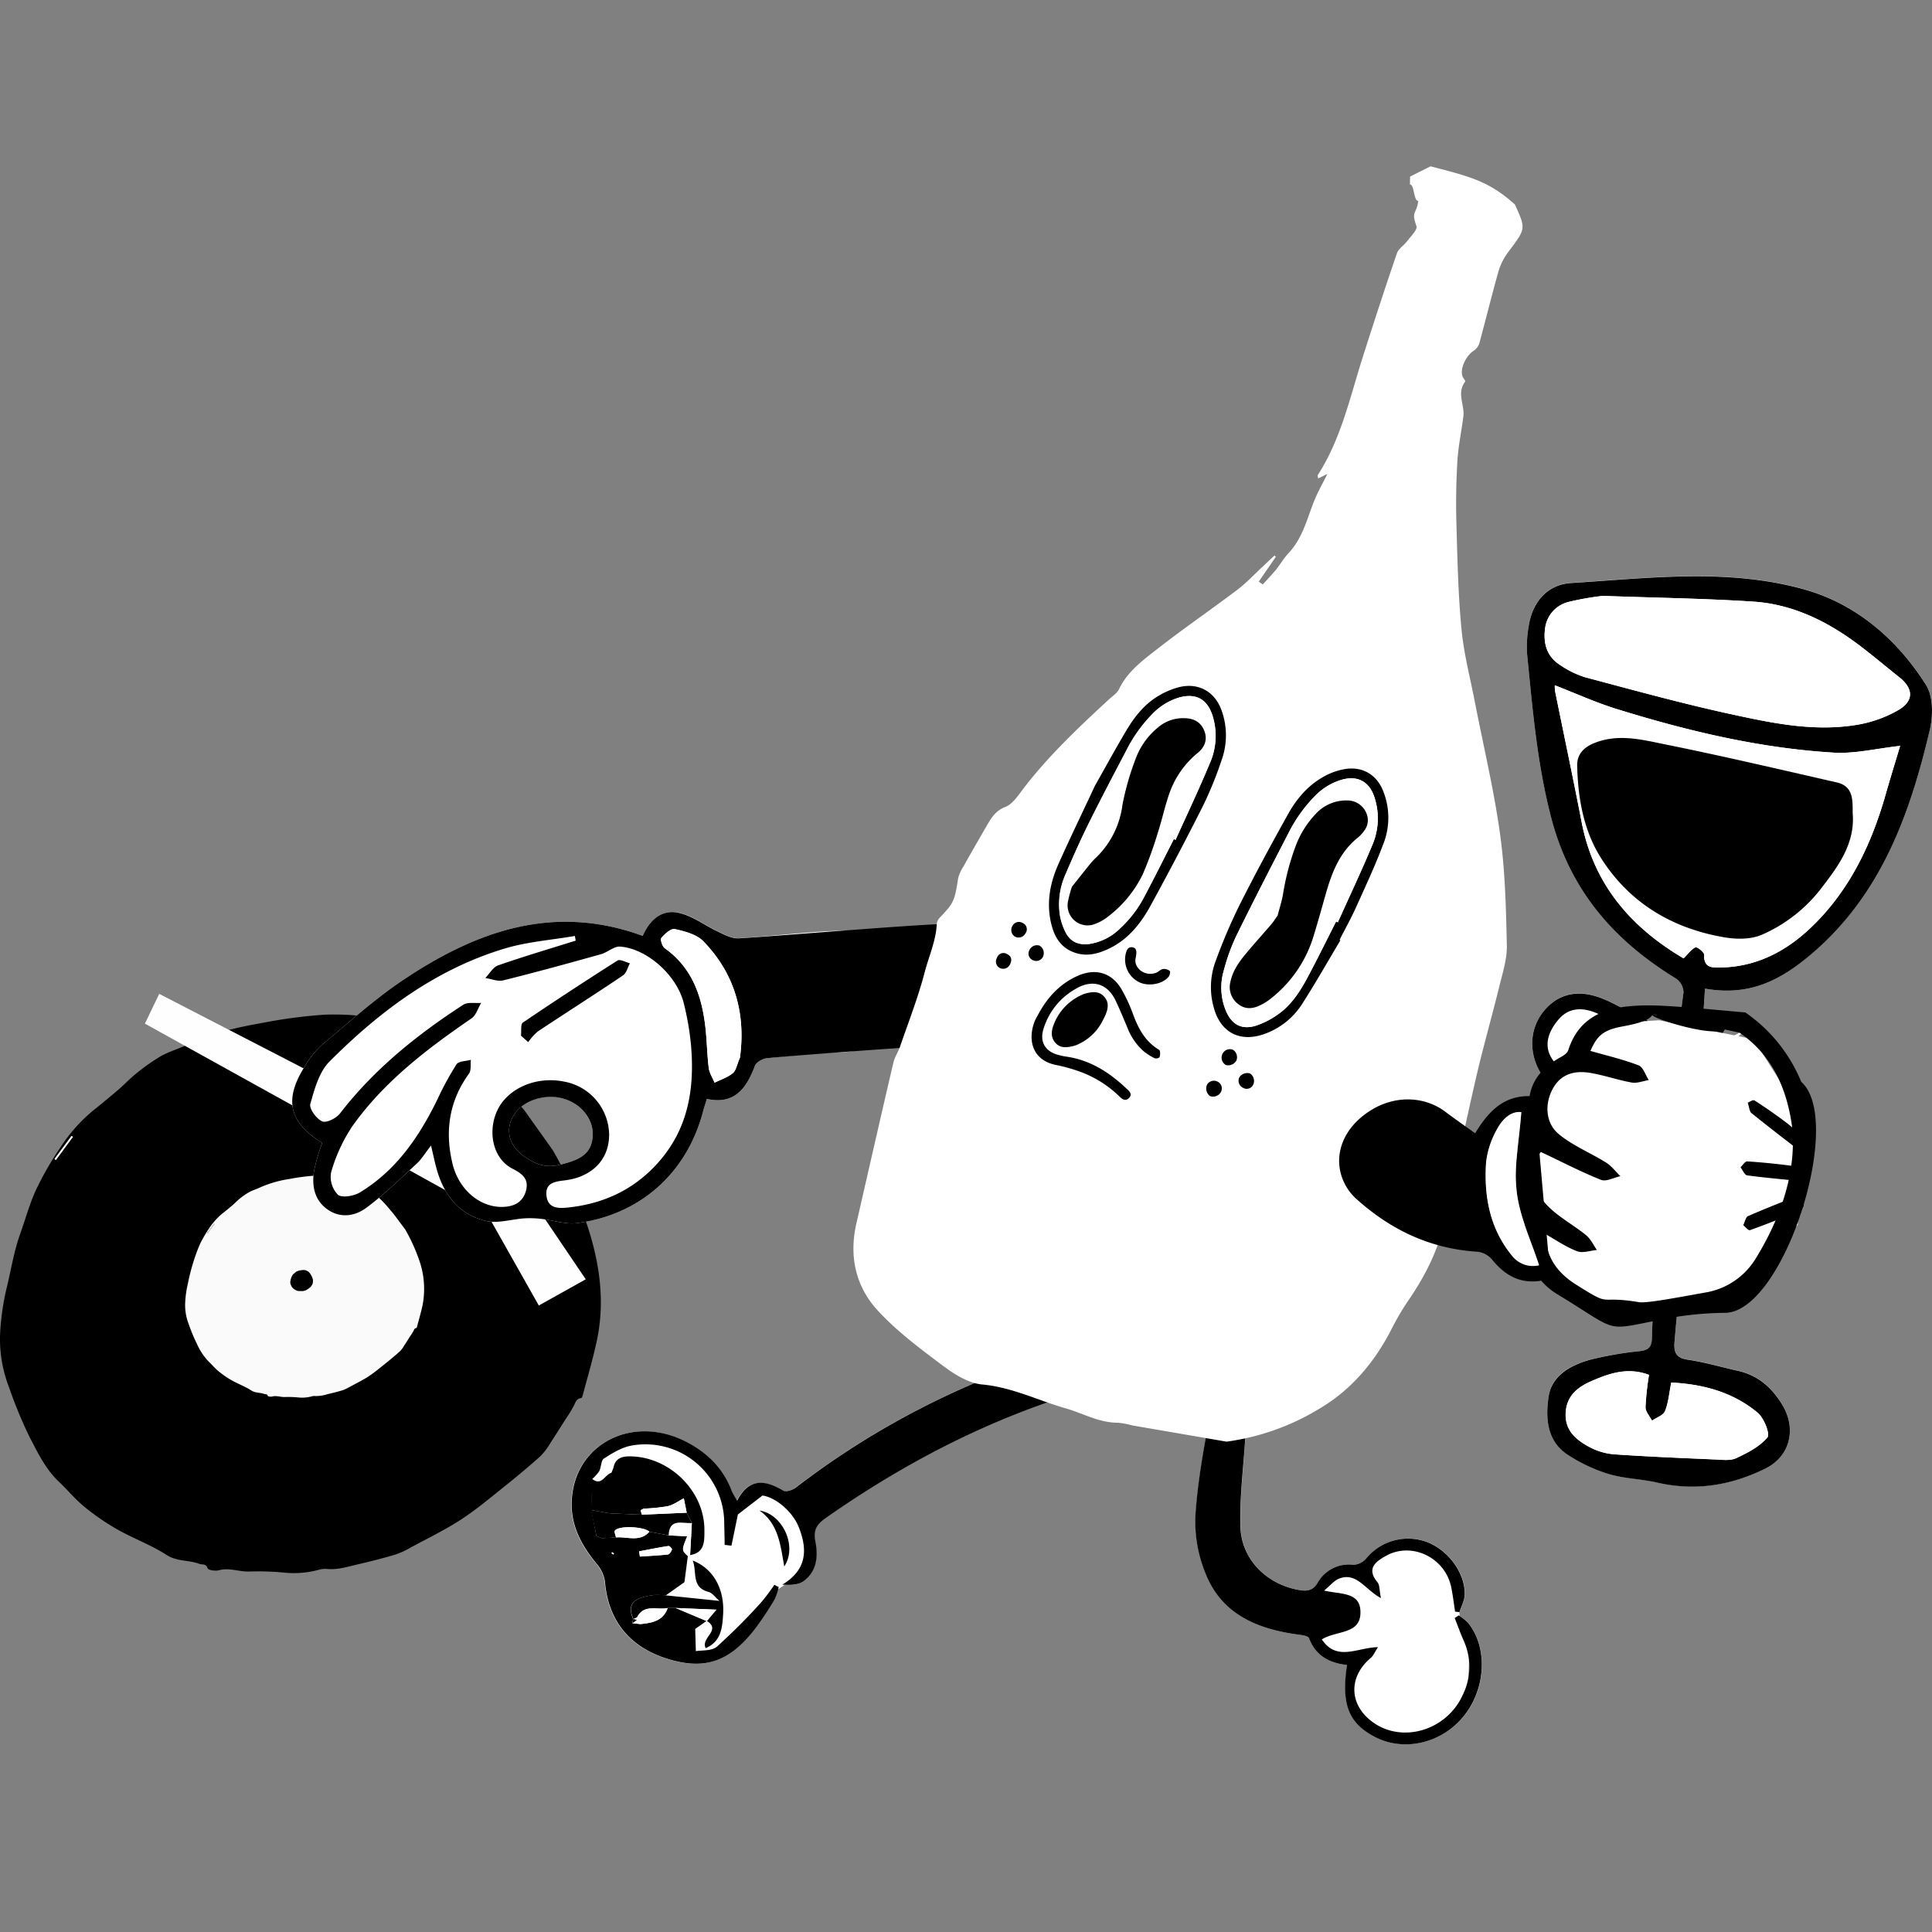
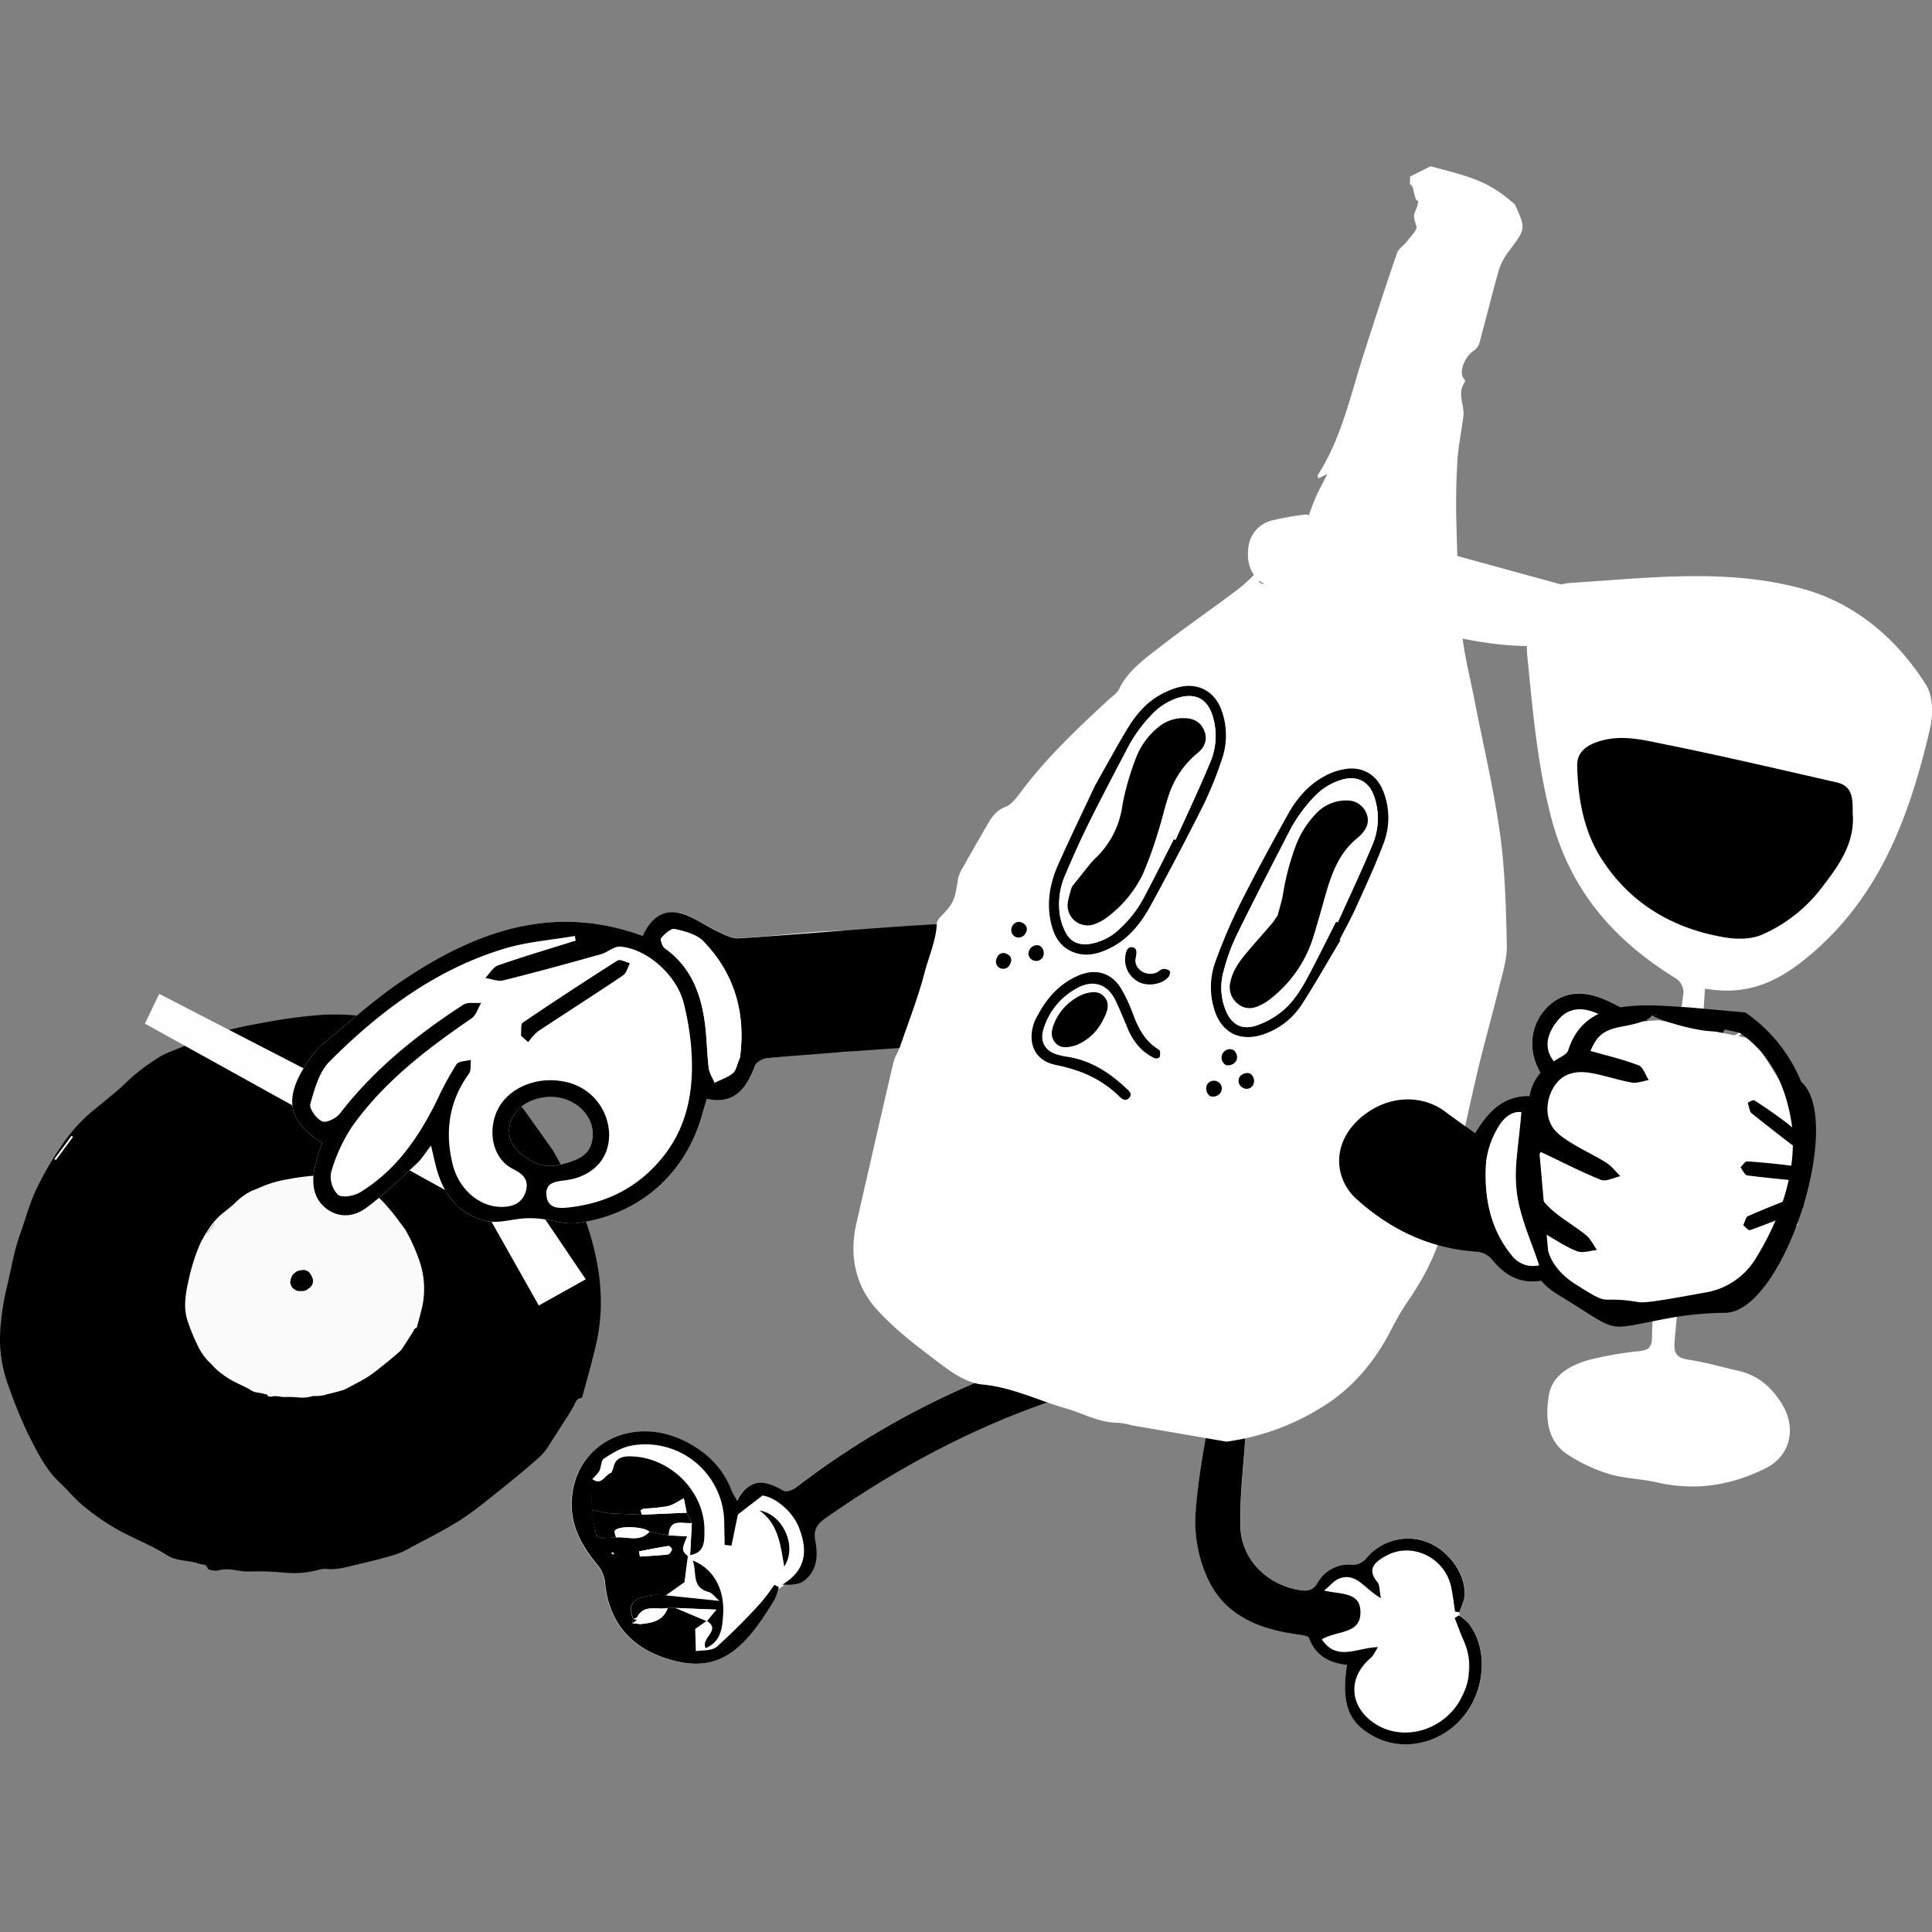
<svg xmlns="http://www.w3.org/2000/svg" id="Layer_1" data-name="Layer 1" viewBox="0 0 566.93 566.93">
  <rect x="0" y="0" width="566.93" height="566.93" fill="#808080" stroke="none" />
  <defs>
    <style>.cls-1{fill:#fff}.cls-2{fill:#fbfafb}</style>
  </defs>
  <path d="M162.19 337.48a131.11 131.11 0 0 1 10.2 22.29c3.6 11 5.19 22.18 2.75 33.62-1.16 5.45-2.76 10.8-4.18 16.19-.07.26-.27.66-.44.68-1.36.15-1.62 1.18-2.11 2.2a36.91 36.91 0 0 1-2.41 3.94c-1.46 2.3-2.9 4.61-4.4 6.89a20.09 20.09 0 0 1-3 4c-3.51 3.15-7.15 6.17-10.84 9.12-4.12 3.29-8.18 6.71-12.6 9.57-4.66 3-9.7 5.46-14.6 8.1a24.37 24.37 0 0 1-4.59 2.11c-3.6 1.07-7.24 2-10.9 2.84-3 .69-6 1.69-9.16 1.36a6.64 6.64 0 0 0-2.42.27 28.13 28.13 0 0 1-10.3.79 80 80 0 0 0-10-.3c-3 .12-5.89-1.22-9-.36-1 .28-3.09-.06-3.25-.57-.48-1.49-1.6-1-2.41-1.3-3.1-1.21-6.53-.62-9.64-2.63-4.5-2.92-9.66-4.79-14.35-7.43a69.52 69.52 0 0 1-9.73-6.67c-2.72-2.21-5-5-7.53-7.4-3.89-3.66-6.15-8.43-8.55-13a129.65 129.65 0 0 1-6.06-14.65 39 39 0 0 1-2.63-16 74.75 74.75 0 0 1 2-13.57C3.3 372.33 4.14 367 6 361.84c1.69-4.7 2.91-9.51 5.21-14a95.07 95.07 0 0 1 6.46-11.06 48.19 48.19 0 0 1 9.77-11c2.54-2 5-4.07 7.46-6.17 1.74-1.5 3.31-3.21 5.11-4.62a57.65 57.65 0 0 1 7.22-5.08c2.48-1.39 5.29-2.17 7.87-3.4 7.07-3.4 14.65-5.08 22.29-6.42a145.2 145.2 0 0 1 18.05-2.35 79.49 79.49 0 0 1 15.31 1 58.46 58.46 0 0 1 13.09 3.31 62.66 62.66 0 0 1 18.66 11.36 71.27 71.27 0 0 1 5.21 5.22c2 2.21 3.91 4.54 6.15 7.16M16 340.07l.38.35 5-6.8-.39-.29z" />
  <path d="m16 340.07 5-6.74.39.29-5 6.8z" class="cls-1" />
  <path d="M118.88 360.73a52.1 52.1 0 0 1 4.06 8.86A25.33 25.33 0 0 1 124 383c-.46 2.16-1.1 4.29-1.66 6.43 0 .1-.11.27-.18.27-.53.06-.64.47-.83.88a17 17 0 0 1-1 1.56c-.58.92-1.15 1.84-1.75 2.74a8 8 0 0 1-1.18 1.61 99.11 99.11 0 0 1-4.3 3.62c-1.64 1.31-3.25 2.67-5 3.81s-3.86 2.17-5.8 3.22a10.43 10.43 0 0 1-1.83.84c-1.42.42-2.87.79-4.33 1.12a10.9 10.9 0 0 1-3.64.55 2.43 2.43 0 0 0-1 .1 11 11 0 0 1-4.09.31 31.23 31.23 0 0 0-4-.11c-1.19 0-2.34-.49-3.56-.15-.4.11-1.22 0-1.29-.23-.19-.58-.63-.39-1-.51-1.23-.48-2.6-.25-3.84-1.05-1.78-1.15-3.83-1.9-5.7-2.95a28.09 28.09 0 0 1-3.86-2.65c-1.08-.88-2-2-3-2.94a18.25 18.25 0 0 1-3.4-5.17 50.18 50.18 0 0 1-2.41-5.82 15.31 15.31 0 0 1-1-6.37 29.67 29.67 0 0 1 .77-5.39 61.65 61.65 0 0 1 1.58-6.26 50 50 0 0 1 2.07-5.58 39.2 39.2 0 0 1 2.57-4.4 19.37 19.37 0 0 1 3.88-4.35c1-.79 2-1.62 3-2.46.69-.59 1.31-1.27 2-1.83a20.92 20.92 0 0 1 2.87-2c1-.55 2.1-.86 3.12-1.35a33.65 33.65 0 0 1 8.86-2.55 58.31 58.31 0 0 1 7.18-.94 31.84 31.84 0 0 1 6.08.42 23.19 23.19 0 0 1 5.2 1.31 24.81 24.81 0 0 1 7.42 4.52c.72.65 1.41 1.35 2.07 2.07.8.88 1.55 1.8 2.44 2.85m-54.67 5.59.15.14 2-2.7-.16-.12z" class="cls-2" />
  <path d="m60.79 361.76 2-2.68.16.12-2 2.7z" class="cls-2" />
  <path d="M91.31 374.22a4.94 4.94 0 0 1 .39.84 2.39 2.39 0 0 1 .1 1.27c0 .21-.1.41-.16.62s-.06 0-.08.09l-.09.14-.17.27s-.07.11-.11.15l-.41.34a5.58 5.58 0 0 1-.48.37c-.18.11-.37.2-.55.3l-.18.08-.41.11a1 1 0 0 1-.35.05h-.09a1 1 0 0 1-.39 0h-.72a.2.2 0 0 1-.12 0c0-.06-.06 0-.09-.05s-.25 0-.37-.1-.36-.18-.54-.28a3.09 3.09 0 0 1-.37-.26 3.7 3.7 0 0 1-.28-.28 1.76 1.76 0 0 1-.33-.49c-.09-.18-.16-.37-.23-.55a1.6 1.6 0 0 1-.1-.61 3 3 0 0 1 .08-.52c0-.19.08-.4.15-.59a3.39 3.39 0 0 1 .2-.53 2.86 2.86 0 0 1 .24-.42 1.86 1.86 0 0 1 .37-.42 3.11 3.11 0 0 0 .28-.23l.2-.18a3.15 3.15 0 0 1 .27-.19c.09-.05.2-.08.3-.13a3.1 3.1 0 0 1 .84-.24 5.43 5.43 0 0 1 .69-.09 2.73 2.73 0 0 1 .57 0 2.17 2.17 0 0 1 .5.13 2.25 2.25 0 0 1 .71.43l.19.19c.08.09.15.18.24.27m.43-.85-5.65 1.39.19-.26z" />
  <path d="m85.78 374.31.19-.25-.19.26z" />
  <path fill="#fefefe" d="m158.11 383.09 13.77-7.69-19.92-29.46-105.24-54.3-4.2 8.74 100.26 55.57 15.33 27.14z" />
  <path d="M247.38 273.09c-10.18.22-20.33 1.64-30.52 2.21-2 .11-4.14-1-6.06-1.94-3.78-1.76-7.27-4.47-11.21-5.45-5.24-1.31-8.86 1.9-11 6.72-26.23-9.61-49-1.35-70.38 13-8.42 5.66-16 12.52-23.82 19.06a26.59 26.59 0 0 0-5.18 6.6c-5.9 9.53-4.34 16.11 5.33 22.09a61.43 61.43 0 0 0-2.35 8c-.73 4.36-.06 8.64 3.79 11.43s8.17 2.09 11.52-.4c5.23-3.87 9.93-8.47 14.73-12.9 1.46-1.34 2.51-3.13 4.25-5.36.65 2.73 1.07 4.79 1.63 6.82 2.11 7.63 6.59 13.45 14.45 15.3 3.54.83 7.58-.52 11.4-.76a28.22 28.22 0 0 1 4.86.16c3.51.39 7.1 1.67 10.48 1.24 18.55-2.39 32.29-14.74 37-32.75.28-1.05.63-2.08 1.12-3.7 8 1.78 11.61-3 14.08-9.66.4-1.07 2.22-2.14 3.49-2.27 7.33-.77 14.68-1.53 22.05-1.77 10.72-.35 18.6-7.57 18.71-17.68a17.58 17.58 0 0 0-18.37-17.99zm-73.49 60.69c-.49 4.67-3.35 6.5-9.55 8-4.24 1-7.08-.08-10.45-2.4-4.6-3.15-6-8.22-2.68-12.8 2.9-4 9.27-5.78 14.5-4.11s8.69 6.44 8.18 11.31z" class="cls-1" />
  <path d="M188.59 274.63c-26.23-9.61-49-1.35-70.38 13-8.42 5.66-16 12.52-23.83 19.06a26.79 26.79 0 0 0-5.17 6.6c-5.9 9.53-4.34 16.11 5.33 22.09a61.43 61.43 0 0 0-2.35 8c-.73 4.36-.06 8.64 3.79 11.43s8.17 2.09 11.52-.4c5.23-3.87 9.93-8.47 14.73-12.9 1.46-1.34 2.51-3.13 4.25-5.36.65 2.73 1.07 4.79 1.63 6.82 2.11 7.63 6.59 13.45 14.45 15.3 3.54.83 7.58-.52 11.4-.76a28.22 28.22 0 0 1 4.86.16c3.51.39 7.1 1.67 10.48 1.24 18.55-2.39 32.29-14.74 37-32.75.28-1.05.63-2.08 1.12-3.7 8 1.78 11.61-3 14.08-9.66.4-1.07 2.22-2.14 3.49-2.27 7.33-.77 44.88-3.55 52.25-3.79 10.72-.35 18.6-7.56 18.71-17.68a17.58 17.58 0 0 0-18.42-17.94c-10.18.22-50.53 3.66-60.72 4.23-2 .11-4.14-1-6.06-1.94-3.78-1.76-7.27-4.47-11.21-5.45-5.19-1.36-8.81 1.85-10.95 6.67zm-19.9 0 .24 1.39c-7.6 2.39-15.24 4.64-22.75 7.26-1.51.53-2.53 2.44-3.77 3.71 1.77.26 3.67 1.09 5.27.69 9.59-2.38 19.11-5 28.62-7.66 2-.55 3.87-2.39 5.69-2.25 8 .63 16.71 8.55 18.67 16.67a82 82 0 0 1 2.09 12c1.11 12.37-.58 24.12-9 34-7.15 8.41-16.46 12.86-27.4 13.93-2.7.26-5.66.14-6-3.6-.34-3.47 2.19-4 4.86-4.34a21.51 21.51 0 0 0 4.15-.84c6-2 9.36-6.56 9.39-12.62a16.07 16.07 0 0 0-13.21-15.58c-8.46-1.72-17 2.16-19.86 9-2.64 6.38-.73 13.79 4.68 16.54 2.88 1.47 4.88 3 4 6.42-.95 3.56-3.68 4.8-7.17 4.81-6.59 0-12.62-5.21-14.42-12.73-2.26-9.47-1-18.3 4.84-26.36.71-1 .41-2.7.57-4.08-1.45.42-3.58.37-4.22 1.33a87.22 87.22 0 0 0-5.58 10.24c-5.37 11-12.09 20.88-22.79 27.36-1.75 1.06-5.24 1.65-6.43.67a7.55 7.55 0 0 1-2-6.58 48.09 48.09 0 0 1 6.19-13.47c9.29-13.1 21.88-22.7 35-31.69 1.36-.93 1.91-3 2.84-4.56-1.77.15-3.94-.3-5.25.55-13.62 8.84-26.15 18.91-36.15 31.87-1.08 1.42-4 2.89-5.25 2.35-1.68-.74-3.86-3.74-3.48-5.11 1.23-4.37 2.58-9.39 5.62-12.44 14.74-14.76 31.29-27.18 51.68-33.25 6.53-1.92 13.53-2.44 20.33-3.61zm48.44 35.72c-.89 2-1.11 3.73-2.08 4.52-1.52 1.25-3.55 1.9-5.36 2.8-.59-1.45-1.52-2.85-1.71-4.34-.5-4-.53-8.09-1-12.12-1.07-9.12-3.95-17.33-11.91-23-.74-.52-1.38-2.55-1-3 1-1.19 2.83-2.85 3.94-2.61 2.94.66 6.39 1.54 8.36 3.56 9.5 9.78 12.46 21.67 10.76 34.21zm-51.42 12.15c5.27 1.69 8.69 6.41 8.18 11.28-.49 4.67-3.35 6.5-9.55 8-4.24 1-7.08-.08-10.45-2.4-4.6-3.15-6-8.22-2.68-12.8 2.9-3.95 9.27-5.75 14.5-4.08z" />
  <path d="m155 305.8-2.1-1.9c.16-1.32-.17-3.34.56-3.84q13.72-9.35 27.78-18.21c.74-.46 2.39.51 3.62.82-.64 1.2-1 2.86-2 3.53-8.28 5.57-16.72 10.93-25 16.45a17.22 17.22 0 0 0-2.86 3.15zm62.13 4.57c1.7-12.54-1.26-24.43-10.77-34.15-2-2-5.42-2.9-8.36-3.56-1.11-.24-2.9 1.42-3.94 2.61-.37.41.27 2.44 1 3 8 5.67 10.84 13.88 11.91 23 .47 4 .5 8.1 1 12.12.19 1.49 1.12 2.89 1.71 4.34 1.81-.9 3.84-1.55 5.36-2.8.96-.83 1.2-2.52 2.09-4.56z" class="cls-1" />
  <path d="M155 305.8a17.22 17.22 0 0 1 2.84-3.15c8.32-5.52 16.76-10.88 25-16.45 1-.67 1.34-2.33 2-3.53-1.23-.31-2.88-1.28-3.62-.82q-14 8.88-27.78 18.21c-.73.5-.4 2.52-.56 3.84z" />
  <path d="m388.56 475.1-3.44-4.96 3.5-6.73 7.42-1.44 7.4-5.01 8.16-3.24 8.97-.41 1.41 2.93 5.51 8.54 1.05 11.75 2.64 7.18-.49 16.58-13.61 9.1-11.93-.56-5.23-3.93-2.5-4.04-1.05-6.12 1.85-5.31-5.39-3.69-3.95-1.22-2.97-3.27 2.65-6.15zm-183.38 12.01 11.05-5.25 10.41-14.38 8.56-5.67 2.98-5.83-4.24-13.78-7.71-5.31-6.43 1.25-6.3 3.42-.83-4.3-8.96-10.46-11.4-5.08-8.89 1.73-7.5 3.31-3.92 9-2.15 8.03 2.76 10.35 5.1 6.82 4.38 12.71 7.5 6.43 15.59 7.01z" class="cls-1" />
  <path d="M179.42 432.18c-1.93.47-2.89 4.06-5.67 1.77a11.61 11.61 0 0 0 2-2.25c.61-1.17.49-3.11 1.36-3.67 2.48-1.59 5.19-3.26 8-3.8a23.13 23.13 0 0 1 27.31 22.67c0 2.15.08 4.3.12 6.45l2 .24 1.89-9.17 7.2-5.54c3.52.41 8.78 4.41 10.72 9.41 2.53 6.5 2.36 12.36-4.89 16.73 2.51.22 4.72.12 6.21-1 4-2.9 4.34-7.36 3.49-11.71-.62-3.2.32-4.91 2.91-6.73 28.07-19.69 58.38-34.33 92.08-41.55 2.29-.5 5-1.43 6.41-3.07a9.09 9.09 0 0 0 1.77-6.56c-.17-1.24-2.8-2.95-4.39-3a38 38 0 0 0-11 .84c-34.19 8.39-65.56 22.8-93.56 44.33-.94.71-2.84 1.34-3.63.88-5.23-3.05-9.92-3.94-13.53 2.9a22.59 22.59 0 0 1-1.56-2.7c-2.48-6.69-7.18-11.33-13.4-14.54-16-8.27-33.25.89-33.6 17.9-.15 7 3 12.68 7.36 17.93a10.23 10.23 0 0 1 2.4 5.16c.94 11.44 7.23 19.31 18.55 22.75 10.92 3.32 18.21.75 25.79-9.26a92.59 92.59 0 0 0 5.45-8.25 17.59 17.59 0 0 0 1.2-3.61l-1.28-.66a57 57 0 0 1-3.95 5.24 177 177 0 0 1-12.92 12.92c-1.55 1.32-4.5 1-6.17 1.31-.08-2.85-.13-4.57-.19-6.52l3.38-2.39c4.39 2.81-1.88 4.95-.33 8 4.55-1.94 4.87-6 5.11-9.86.49-7.55-2.89-13.52-8.93-15.85 1.37 3.4-.52 7.85 4.66 9.22 1.09.28 1.93 1.55 3.2 2.63l-15.71-1.62 5.5-3.89c.4-3.1.69-5.39 1-7.67a5.65 5.65 0 0 0 .67-.29c4.37-.68 4.15-4.25 4.18-7.23.12-11.62-10.42-21.82-22.1-21.73-2.49 0-4.13.83-4.6 3.4zm208.46 48.89c4.46-2.75 11.47-1.37 11.39-8.13-.07-5.9-5.88-5.07-10.66-6.22 1.8-1.48 2.9-2.9 4.33-3.48 5.15-2.07 7.61 3.13 12.34 5.69-.48-2.4-.34-3.86-1-4.65-3.3-3.95-.66-6 2.41-7.71 7.52-4.25 17.31.39 19.18 9 .52 2.42.79 4.89 1.18 7.33l1.29.15c.52-1.63 1.4-3.23 1.5-4.89.37-6.24-4.64-13.22-10.95-15.64a15.84 15.84 0 0 0-17.89 4.76 5.28 5.28 0 0 1-3.75 1.9 10.53 10.53 0 0 0-10.56 5.3c-1.48 2.38-3.21 2.48-5.43 2.1-9.57-1.67-17-9-17.23-18.76-.23-9.12 1-18.28 1.53-27.44.19-3.53.6-7.21-.16-10.57-.36-1.58-3.19-3.41-5-3.56-1.39-.11-4 2.08-4.3 3.58-2.1 11.55-4.51 23.13-5.26 34.8a40.15 40.15 0 0 0 3.84 19.08c5 10.45 15 14.41 26.07 15.91 1.21.16 3.18.39 3.44 1.1 1.94 5.23 6.07 7.29 11.13 7.86-1.77 11.59.51 17.2 8.33 21.19 8.54 4.35 19.58 1.68 26-6.28s7-20.1 1.21-27.27a15.71 15.71 0 0 0-2.75-2.2l-1.19.77c.9 2.26 1.73 4.56 2.7 6.79a18.59 18.59 0 0 1-.37 15.85c-4.72 10.35-17.69 14.24-26.4 7.9-6.95-5.06-7.18-13.23-.58-18.81.74-.62 1.13-1.64 2.15-3.18-6.17.11-12.11 4.31-16.54-2.27z" class="cls-1" />
  <path d="M222.86 443.26c5.51 3.83 6.11 9.94 7.27 16.4 3.96-5.93-.49-15.41-7.27-16.4z" class="cls-1" />
  <path d="M207.37 475.63 204 478c.06 2 .11 3.67.19 6.52 1.67-.31 4.62 0 6.17-1.31a177 177 0 0 0 12.92-12.92 57 57 0 0 0 3.95-5.24l1.28.66a17.59 17.59 0 0 1-1.2 3.61 92.59 92.59 0 0 1-5.45 8.25c-7.58 10-14.87 12.58-25.79 9.26-11.32-3.44-17.61-11.31-18.55-22.75a10.23 10.23 0 0 0-2.4-5.16c-4.33-5.25-7.51-10.92-7.36-17.93.35-17 17.55-26.17 33.6-17.9 6.22 3.21 10.92 7.85 13.4 14.54a22.59 22.59 0 0 0 1.56 2.7c3.61-6.84 8.3-6 13.53-2.9.79.46 2.69-.17 3.63-.88 28-21.53 59.37-35.94 93.56-44.33a38 38 0 0 1 11-.84c1.59.09 4.22 1.8 4.39 3a9.09 9.09 0 0 1-1.77 6.56c-1.45 1.64-4.12 2.57-6.41 3.07-33.7 7.22-64 21.86-92.08 41.55-2.59 1.82-3.53 3.53-2.91 6.73.85 4.35.5 8.81-3.49 11.71-1.49 1.08-3.7 1.18-6.21 1 7.25-4.37 7.42-10.23 4.89-16.73-1.94-5-7.2-9-10.72-9.41l-7.2 5.54-1.89 9.17-2-.24c0-2.15-.09-4.3-.12-6.45a23.13 23.13 0 0 0-27.31-22.67c-2.83.54-5.54 2.21-8 3.8-.87.56-.75 2.5-1.36 3.67a11.61 11.61 0 0 1-2 2.25c-.11 3-.21 6.09-.32 9.14l1.47 7.63 1.51.66 4.25-.22c3.31-.28 7 1.47 9.79-1.66l5.66 1.06 5.44.28c-1.64 4.08-1.64 4.08.19 5.78-.3 2.29-.59 4.58-1 7.68l-5.5 3.89a21.19 21.19 0 0 0-3.37-.12c-6.32.76-8 2.76-6.18 7.07-.09.4-.17.8-.25 1.2l2.41.25c3.39-.34 6.64-.9 8-4.71h2.31l9.14 3.85zm-19.82-20.4.21 1.55c2.75-.19 5.51-.31 8.25-.62.46-.06 1-.9 1.16-1.48.08-.22-.7-1.08-1-1-2.88.42-5.75 1-8.62 1.55zm-7.37.68a5 5 0 0 0-.5-.41s-.17.15-.25.24a4.83 4.83 0 0 0 .49.41s.17-.15.26-.24zm207.7 25.16c4.43 6.58 10.37 2.38 16.49 2.27-1 1.54-1.41 2.56-2.15 3.18-6.6 5.58-6.37 13.75.58 18.81 8.71 6.34 21.68 2.45 26.4-7.9a18.59 18.59 0 0 0 .37-15.85c-1-2.23-1.8-4.53-2.7-6.79l1.19-.77a15.71 15.71 0 0 1 2.75 2.2c5.8 7.17 5.23 19.24-1.21 27.27s-17.43 10.63-26 6.28c-7.82-4-10.1-9.6-8.33-21.19-5.06-.57-9.19-2.63-11.13-7.86-.26-.71-2.23-.94-3.44-1.1-11.05-1.5-21.06-5.46-26.07-15.91a40.15 40.15 0 0 1-3.84-19.08c.75-11.67 3.16-23.25 5.26-34.8.27-1.5 2.91-3.69 4.3-3.58 1.84.15 4.67 2 5 3.56.76 3.36.35 7 .16 10.57-.5 9.16-1.76 18.32-1.53 27.44.23 9.73 7.66 17.09 17.23 18.76 2.22.38 4 .28 5.43-2.1a10.53 10.53 0 0 1 10.56-5.3 5.28 5.28 0 0 0 3.75-1.9 15.84 15.84 0 0 1 17.88-4.74c6.31 2.42 11.32 9.4 10.95 15.64-.1 1.66-1 3.26-1.5 4.89l-1.29-.15c-.39-2.44-.66-4.91-1.18-7.33-1.87-8.63-11.66-13.27-19.18-9-3.07 1.72-5.71 3.76-2.41 7.71.66.79.52 2.25 1 4.65-4.73-2.56-7.19-7.76-12.34-5.69-1.43.58-2.53 2-4.33 3.48 4.78 1.15 10.59.32 10.66 6.22.14 6.74-6.87 5.36-11.33 8.11z" />
  <path d="M173.43 443.09c.11-3 .21-6.1.32-9.14 2.78 2.29 3.74-1.3 5.67-1.76.19-.48.38-.95.58-1.43.47-2.57 2.11-3.38 4.6-3.4 11.68-.09 22.22 10.11 22.1 21.73 0 3 .19 6.55-4.18 7.23l.51-9.38-1.52-3.05c-.32-1.62-.65-3.25-.85-4.22-1.56.79-3 1.92-4.72 2.31a51.48 51.48 0 0 1-7.06.71l-.91.47.39 1.31-9-.37-1.15-.14zm24.83 28.76h-2.31c-3.09.68-7-1.29-9 2.78l-.95.42-.14.05c-1.86-4.31-.14-6.31 6.18-7.07a21.19 21.19 0 0 1 3.37.12l15.71 1.62c-1.27-1.08-2.11-2.35-3.2-2.63-5.18-1.37-3.29-5.82-4.66-9.22 6 2.33 9.42 8.3 8.93 15.85-.24 3.84-.56 7.92-5.11 9.86-1.55-3.07 4.72-5.21.33-8v.07l2.8-3.36zm24.6-28.59c6.78 1 11.23 10.47 7.27 16.4-1.13-6.46-1.76-12.57-7.27-16.4z" />
  <path d="m203 446.94-.51 9.38a4.32 4.32 0 0 1-.67.28c-1.82-1.7-1.82-1.7-.18-5.78l-5.44-.28c.23-5.1 4-3.47 6.8-3.6zm-23-16.18z" class="cls-1" />
  <path d="M203 446.94c-2.83.13-6.6-1.5-6.8 3.6l-5.66-1.06c-1.59-1.53-9-1.86-10.12-.32-.27.38.2 1.3.33 2l-4.25.22-1.5-.68-1.59-7.61 4.82.87 1.15.14 9 .37 13.15-.58z" />
  <path d="M180.78 451.14c-.13-.68-.6-1.6-.33-2 1.1-1.54 8.53-1.21 10.12.32-2.82 3.15-6.48 1.4-9.79 1.68zm6.13 23.51c2-4.07 6-2.1 9-2.78-1.33 3.8-4.58 4.36-8 4.7l-1.19-1.14-.05-.18a4.44 4.44 0 0 1 .24-.6zm11.35-2.8 11.94.49-2.8 3.36zm-10.71-16.62c2.87-.55 5.74-1.13 8.63-1.59.29 0 1.07.82 1 1-.19.58-.7 1.42-1.16 1.48-2.74.31-5.5.43-8.25.62z" class="cls-1" />
  <path d="m186.8 475.43 1.19 1.14-2.42-.25zm-6.62-19.52c-.09.09-.24.26-.26.24a4.83 4.83 0 0 1-.49-.41c.08-.09.23-.26.25-.24a5 5 0 0 1 .5.41zM175 450.7l1.51.66z" class="cls-1" />
  <path d="m186.8 475.43-1.23.89c.08-.4.16-.8.25-1.2l.14-.05a4.3 4.3 0 0 0 .79.18z" />
  <path d="m201.51 443.89-13.15.58-.39-1.31.91-.47a51.48 51.48 0 0 0 7.06-.71c1.67-.39 3.16-1.52 4.72-2.31.2.97.53 2.6.85 4.22zm-22.11.21-1.15-.14zm9.48-1.41-.91.47zm-2.13 32.56a4.3 4.3 0 0 1-.79-.18l.95-.42a4.44 4.44 0 0 0-.16.6zM374.38 163.4l-5 7.27 1.17.83c1.3-1.44 2.66-2.83 3.88-4.33s2.26-3.35 3.64-4.81c4.27-4.53 5.5-10.31 7.7-15.7 1-2.42 2.31-4.72 3.74-7.59l-2.69 1.33c-.06-.4-.26-.81-.12-1 6.82-10.63 9.39-22.63 13.09-34.28 3.27-10.29 6.62-20.56 10.12-30.78.47-1.37 2.11-2.37 3.05-3.63s3.05-3.35 2.7-4.32c-1.66-4.65 0-3.33.52-7.45-1.36.15-1.15-4.93-2.45-4.8l.05-2.33 6-3c11.61 3 17.19 4.37 24.76 11.2 3.25 7.14 3.19 7.09-1.76 13.69a18.4 18.4 0 0 0-3 5.7c-2 7.08-3.75 14.23-5.68 21.33a4.17 4.17 0 0 1-1.65 2.19c-2.18 1.39-4 5-3.34 7.37.15.61 1 1.43.85 1.66-2.62 3.46-.1 6.89-.55 10.31-.57 4.39-1.5 8.77-1.76 13.16-.36 6.15-.45 12.33-.27 18.48.29 10.25.51 20.54 1.48 30.71.68 7.17 2.53 14.17 3.9 21.24 2.51 12.94 5.6 25.77 7.41 38.83 1.5 10.77 1.76 21.79 2 32.75.09 4-1.25 8.1-2.23 12.1-2.22 9.06-4.81 18-6.9 27.13-3.27 14.16-6.18 28.39-9.38 42.56-1.8 8-5.53 15.24-10.2 22.11a77.29 77.29 0 0 0-5 8.43c-4.87 9.65-11.69 17.87-21 23.43a70.44 70.44 0 0 1-27.24 9.81 2 2 0 0 1-.54 0l-27.46-4.73a24.5 24.5 0 0 0-4.19-.78c-5.61 0-10.22-2.77-15.3-4.22-8.14-2.32-15.7-6.18-24.49-7-4.18-.39-8.36-3.11-11.8-5.69-6.71-5.05-13.57-10.16-19.14-16.32-6.21-6.87-8.2-15.68-6-25.25 3.6-15.73 7.18-31.46 10.85-47.18.39-1.66 1.44-3.19 2-4.83 2.49-7.23 5.27-14.35 7.21-21.77 1.23-4.7 3.31-9.21 3.53-14.14a3.12 3.12 0 0 1 .85-1.79c4.13-4.29 4.39-4.91 5.42-11.59a11.19 11.19 0 0 1 1.56-3.45c2.29-4.1 4.63-8.17 7-12.24 1.27-2.2 2.54-4.18 5.29-5.23 1.67-.64 3.12-2.45 4.26-4 7.55-10.21 16.76-18.89 26.07-27.5 1.07-1 2.47-1.88 3.05-3.1 2.56-5.34 7.29-8.69 11.74-12.16 7.54-5.87 15.45-11.29 23.08-17.06 2.62-2 4.88-4.45 7.3-6.69L374 163z" class="cls-1" />
  <path d="M321.28 230.61c-3.31 7.06-7 14.76-10.55 22.56-2.44 5.41-3.69 11.11-2.47 17.07.85 4.13 2.6 7.69 6.95 9.26 3.28 1.18 6.42.54 9.49-.81 6-2.62 9.87-7.42 12.88-12.91q7.95-14.5 15.39-29.29a109.35 109.35 0 0 0 5.49-13.41 21.49 21.49 0 0 0-.1-14.89c-2-5.23-6.65-7.86-12.11-6.61a22.33 22.33 0 0 0-5.9 2.38c-4.31 2.46-7.36 6.23-9.85 10.42-3.05 5.12-5.9 10.36-9.22 16.23zm72.04 45.33-.27-.16c1.64-3.21 3.4-6.37 4.88-9.65 2.78-6.14 5.64-12.27 8-18.58a21 21 0 0 0-.13-15.52c-1.91-4.72-6-7.14-11-6.38a19 19 0 0 0-5.42 1.73c-5.12 2.51-8.76 6.66-11.46 11.54-4.91 8.86-9.76 17.76-14.3 26.81a162.93 162.93 0 0 0-7 16.46 21.86 21.86 0 0 0-.45 13.6c2 7.14 7.54 10.1 14.56 7.71a21.77 21.77 0 0 0 11.43-9.05c3.92-6.06 7.47-12.33 11.16-18.51zm-88.53 21.49c-.36.7-.77 1.38-1.07 2.11-2.17 5.31-1 11.53 6.18 13a47 47 0 0 1 7.13 2 32.25 32.25 0 0 1 11.35 7.12c.83.8 1.94 1.58 2.95.51s-.13-2.11-.86-2.81c-4.82-4.54-10.21-8.06-16.9-9.19a23.18 23.18 0 0 1-3.61-.77c-3.37-1.13-4.78-3.74-3.85-7.14a20.16 20.16 0 0 1 9.59-12.1c4.36-2.61 9.09-2 11.71 3.55 1.24 2.64 2.36 5.35 3.49 8.05a17.67 17.67 0 0 0 4.54 6.6 17 17 0 0 0 3.37 2.17 1.51 1.51 0 0 0 1.44-.28 3.28 3.28 0 0 0 .09-1.85c0-.25-.45-.47-.73-.65-3.69-2.39-5.59-6-7.08-10a46 46 0 0 0-3.54-7.63c-2.91-4.81-7.6-6.06-12.81-3.73s-8.73 6.19-11.39 11.04z" class="cls-1" />
  <path d="M323.5 299.64c.2-.4.42-.8.61-1.2 1-2 1.56-4.16-.12-6s-3.89-1.37-6-.74c-.21.07-.41.19-.61.28a15.57 15.57 0 0 0-8.15 8.61c-.73 1.87-1 3.8.46 5.41s3.42 1.42 5.34.93a6.79 6.79 0 0 0 1.57-.6 14.91 14.91 0 0 0 6.9-6.69zm10.63-11.5c2.64 1.4 6.84.75 8.72-1.47.36-.43.62-1.55.4-1.74a2.67 2.67 0 0 0-2-.59c-.72.13-1.32.85-2.05 1.11-3.48 1.24-6.51-1.58-6-4.18.09-.44.15-.88.21-1.32.12-1 0-1.87-1.19-2s-1.55.56-1.81 1.58a7.4 7.4 0 0 0 3.72 8.61zM366.8 315a2.76 2.76 0 0 0-3.16 1.17 2.31 2.31 0 0 0 1.15 3.06 2.1 2.1 0 0 0 3-1.07 2.61 2.61 0 0 0-.99-3.16zm-7.12-2.49a2.74 2.74 0 0 0 3.12-1.32 2.58 2.58 0 0 0-1.06-3.17 2.45 2.45 0 0 0-3.07 1.31 2.54 2.54 0 0 0 1.01 3.18zm-2.39 4.89a2.32 2.32 0 0 0-3.13 1 2.79 2.79 0 0 0 .89 3.26 2.62 2.62 0 0 0 3.17-1.11 2.2 2.2 0 0 0-.93-3.15zM296.37 283c.7-1.37.39-2.45-.87-3a2 2 0 0 0-3 1.14 2.12 2.12 0 0 0 .77 2.89 2.19 2.19 0 0 0 3.1-1.03zm8.7-5.5a2.42 2.42 0 0 0-3 1.39 2.06 2.06 0 0 0 .94 2.84 2.19 2.19 0 0 0 3.08-1 2.53 2.53 0 0 0-1.02-3.23zm-4.16-3.61a2 2 0 0 0-.87-3.07 2.11 2.11 0 0 0-2.89.77 2.34 2.34 0 0 0 .64 3.24 2.28 2.28 0 0 0 3.12-.94z" class="cls-1" />
  <path d="M321.28 230.61c3.32-5.87 6.17-11.11 9.22-16.23 2.49-4.19 5.54-8 9.85-10.42a22.33 22.33 0 0 1 5.9-2.38c5.46-1.25 10.14 1.38 12.11 6.61a21.49 21.49 0 0 1 .1 14.89 109.35 109.35 0 0 1-5.46 13.41q-7.44 14.77-15.39 29.29c-3 5.49-6.92 10.29-12.88 12.91-3.07 1.35-6.21 2-9.49.81-4.35-1.57-6.1-5.13-6.95-9.26-1.22-6 0-11.66 2.47-17.07 3.49-7.8 7.24-15.5 10.52-22.56zm23.19 15.59.5.24c3.38-7.44 6.91-14.91 10.03-22.44a19.74 19.74 0 0 0 .69-14.19c-1.63-4.79-4.92-6.46-9.8-5.1a18 18 0 0 0-7.68 4.72 42.8 42.8 0 0 0-7.8 10.94c-3.67 7-7.35 14-10.84 21-2.48 5-4.78 10.19-7 15.37a21.41 21.41 0 0 0-1.57 11.88 17.32 17.32 0 0 0 1.71 5.05c1.38 2.68 3.74 3.7 6.76 3.35a16.24 16.24 0 0 0 9.19-4.61 34.08 34.08 0 0 0 7.11-9.34c3.03-5.59 5.83-11.25 8.7-16.87zm48.85 29.74c-3.69 6.18-7.24 12.45-11.12 18.51a21.77 21.77 0 0 1-11.43 9.05c-7 2.39-12.6-.57-14.56-7.71a21.86 21.86 0 0 1 .45-13.6 162.93 162.93 0 0 1 7-16.46c4.54-9.05 9.39-18 14.3-26.81 2.7-4.88 6.34-9 11.46-11.54a19 19 0 0 1 5.42-1.73c5-.76 9.1 1.66 11 6.38a21 21 0 0 1 .13 15.52c-2.37 6.31-5.23 12.44-8 18.58-1.48 3.28-3.24 6.44-4.88 9.65zm-1.25-5.53.51.24c3.37-7.49 6.89-14.92 10.05-22.5a19.81 19.81 0 0 0 .59-14.51c-1.55-4.37-4.88-6.08-9.35-4.87a18 18 0 0 0-8 4.82 43.1 43.1 0 0 0-7.8 10.95c-5.17 10-10.34 20-15.3 30.14a58.27 58.27 0 0 0-3.65 10.13 17.67 17.67 0 0 0 .68 11.92c1.71 3.94 4.6 5.52 8.69 4.26a24.21 24.21 0 0 0 6.82-3.54c3.71-2.69 6.17-6.53 8.31-10.49 2.92-5.46 5.64-11.03 8.45-16.55zm-87.28 27.02c2.66-4.85 6.25-8.75 11.39-11.05s9.9-1.08 12.81 3.73a46 46 0 0 1 3.54 7.63c1.49 4 3.39 7.59 7.08 10 .28.18.7.4.73.65a3.28 3.28 0 0 1-.09 1.85 1.51 1.51 0 0 1-1.44.28 17 17 0 0 1-3.37-2.17 17.67 17.67 0 0 1-4.54-6.6c-1.13-2.7-2.25-5.41-3.49-8.05-2.62-5.57-7.35-6.16-11.71-3.55a20.16 20.16 0 0 0-9.59 12.1c-.93 3.4.48 6 3.85 7.14a23.18 23.18 0 0 0 3.61.77c6.69 1.13 12.08 4.65 16.9 9.19.73.7 2 1.63.86 2.81s-2.12.29-2.95-.51a32.25 32.25 0 0 0-11.38-7.14 47 47 0 0 0-7.13-2c-7.19-1.46-8.35-7.68-6.18-13 .31-.7.74-1.38 1.1-2.08z" />
  <path d="M323.5 299.64a14.91 14.91 0 0 1-6.9 6.69 6.79 6.79 0 0 1-1.57.6c-1.92.49-3.89.74-5.34-.93s-1.19-3.54-.46-5.41a15.57 15.57 0 0 1 8.15-8.61c.2-.09.4-.21.61-.28 2.11-.63 4.32-1.09 6 .74s1.09 4 .12 6c-.19.4-.41.8-.61 1.2zm10.63-11.5a7.4 7.4 0 0 1-3.7-8.6c.26-1 .72-1.69 1.81-1.58s1.31 1 1.19 2c-.06.44-.12.88-.21 1.32-.52 2.6 2.51 5.42 6 4.18.73-.26 1.33-1 2.05-1.11a2.67 2.67 0 0 1 2 .59c.22.19 0 1.31-.4 1.74-1.87 2.21-6.1 2.86-8.74 1.46zM366.8 315a2.61 2.61 0 0 1 1 3.16 2.1 2.1 0 0 1-3 1.07 2.31 2.31 0 0 1-1.15-3.06 2.76 2.76 0 0 1 3.15-1.17zm-7.12-2.49a2.54 2.54 0 0 1-1-3.18 2.45 2.45 0 0 1 3.07-1.31 2.58 2.58 0 0 1 1.06 3.17 2.74 2.74 0 0 1-3.13 1.32zm-2.39 4.89a2.2 2.2 0 0 1 .93 3.12 2.62 2.62 0 0 1-3.17 1.11 2.79 2.79 0 0 1-.89-3.26 2.32 2.32 0 0 1 3.13-.97zM296.37 283a2.19 2.19 0 0 1-3.07 1 2.12 2.12 0 0 1-.77-2.89 2 2 0 0 1 3-1.14c1.23.6 1.54 1.68.84 3.03zm8.7-5.5a2.53 2.53 0 0 1 1 3.2 2.19 2.19 0 0 1-3.08 1 2.06 2.06 0 0 1-.94-2.84 2.42 2.42 0 0 1 3.02-1.36zm-4.16-3.61a2.28 2.28 0 0 1-3.12.94 2.34 2.34 0 0 1-.64-3.24 2.11 2.11 0 0 1 2.89-.77 2 2 0 0 1 .87 3.07z" />
  <path d="M344.47 246.2c-2.87 5.62-5.67 11.28-8.62 16.86a34.08 34.08 0 0 1-7.11 9.34 16.24 16.24 0 0 1-9.19 4.61c-3 .35-5.38-.67-6.76-3.35a17.32 17.32 0 0 1-1.71-5.05 21.41 21.41 0 0 1 1.57-11.88c2.18-5.18 4.48-10.33 7-15.37 3.49-7.07 7.17-14.06 10.84-21a42.8 42.8 0 0 1 7.8-10.94 18 18 0 0 1 7.68-4.72c4.88-1.36 8.17.31 9.8 5.1A19.74 19.74 0 0 1 355 224c-3.16 7.58-6.69 15-10.07 22.49zm-29.93 14a35.35 35.35 0 0 0-1.15 4.42 5.87 5.87 0 0 0 8 6.49 13.87 13.87 0 0 0 4.05-2.36 34.51 34.51 0 0 0 9.91-12.19 113.05 113.05 0 0 0 4.46-12.32c1.22-3.74 2-7.61 3.32-11.32a26.65 26.65 0 0 1 8.37-12c2.14-1.75 2.94-4 1.85-6.62s-3.22-3.54-5.94-3.56a11.26 11.26 0 0 0-7.47 2.63 21.48 21.48 0 0 0-6.76 9.52 78.74 78.74 0 0 0-3.78 13.26 26.19 26.19 0 0 1-7.61 15.38 20.11 20.11 0 0 0-1.64 1.69c-1.93 2.35-3.8 4.78-5.61 7zm77.53 10.21c-2.81 5.52-5.53 11.09-8.47 16.55-2.14 4-4.6 7.8-8.31 10.49a24.21 24.21 0 0 1-6.82 3.54c-4.09 1.26-7-.32-8.69-4.26a17.67 17.67 0 0 1-.68-11.92 58.27 58.27 0 0 1 3.65-10.13c5-10.12 10.13-20.13 15.3-30.14a43.1 43.1 0 0 1 7.8-10.95 18 18 0 0 1 8-4.82c4.47-1.21 7.8.5 9.35 4.87a19.81 19.81 0 0 1-.59 14.51c-3.16 7.58-6.68 15-10.05 22.5zm-17.17-1.74c-.78 1.1-1.25 1.88-1.83 2.56-2.41 2.81-4.9 5.56-7.27 8.4-2.1 2.51-4 5.15-4.71 8.46a6.22 6.22 0 0 0 2.08 6.38c2 1.7 4.14 1.63 6.31.66a16 16 0 0 0 3.7-2.31 36.81 36.81 0 0 0 12-17.17c1.38-4.38 2.6-8.82 3.86-13.24 1.8-6.35 4.1-12.4 9.52-16.69a10.32 10.32 0 0 0 1.81-2 5 5 0 0 0 .84-4.47 6 6 0 0 0-5.75-4.37 12.13 12.13 0 0 0-9.35 3.95 28 28 0 0 0-5.86 9.37 73.59 73.59 0 0 0-3.7 14c-.42 2.33-1.16 4.58-1.65 6.47z" class="cls-1" />
  <path d="M314.54 260.22c1.81-2.27 3.68-4.65 5.59-7a20.11 20.11 0 0 1 1.64-1.69 26.19 26.19 0 0 0 7.61-15.38 78.74 78.74 0 0 1 3.78-13.26 21.48 21.48 0 0 1 6.76-9.52 11.26 11.26 0 0 1 7.47-2.63c2.72 0 4.86 1 5.94 3.56s.29 4.87-1.85 6.62a26.65 26.65 0 0 0-8.37 12c-1.3 3.71-2.1 7.58-3.32 11.32a113.05 113.05 0 0 1-4.46 12.32 34.51 34.51 0 0 1-9.91 12.19 13.87 13.87 0 0 1-4.05 2.36 5.87 5.87 0 0 1-8-6.49 35.35 35.35 0 0 1 1.17-4.4zm60.36 8.45c.49-1.89 1.23-4.14 1.62-6.46a73.59 73.59 0 0 1 3.7-14 28 28 0 0 1 5.86-9.37 12.13 12.13 0 0 1 9.35-3.95 6 6 0 0 1 5.75 4.37 5 5 0 0 1-.84 4.47 10.32 10.32 0 0 1-1.81 2c-5.42 4.29-7.72 10.34-9.52 16.69-1.26 4.42-2.48 8.86-3.86 13.24a36.81 36.81 0 0 1-12 17.17 16 16 0 0 1-3.7 2.31c-2.17 1-4.35 1-6.31-.66a6.22 6.22 0 0 1-2.08-6.38c.69-3.31 2.61-5.95 4.71-8.46 2.37-2.84 4.86-5.59 7.27-8.4.61-.69 1.08-1.47 1.86-2.57z" />
  <path d="M488.56 329.46c-7.65-1.39-15.21-2.38-22.59-4.22A22.27 22.27 0 0 1 452.23 315c-3.8-6.14-3.46-13.37 1-18.56s10.33-6.3 17.59-3.21c3.14 1.33 6.09 3.12 9.17 4.62 9.58 4.66 19.15 6.6 28.55.59" class="cls-1" />
  <path d="M508.52 298.47c-9.4 6-19 4.07-28.55-.59-3.08-1.5-6-3.29-9.17-4.62-7.26-3.09-13.2-1.92-17.59 3.21s-4.78 12.42-1 18.56A22.27 22.27 0 0 0 466 325.24c7.38 1.84 14.94 2.83 22.59 4.22" />
  <path d="M496.42 317.9c-2.5 5.1-7.24 6.34-12.34 5.76-6.42-.74-13.09-1.5-19.05-3.84-3.8-1.49-7.15-5.46-9.55-9.05-2.72-4.07-1-8.34 2-11.77 2.82-3.21 6.57-3.45 10.43-1.95 2.9 1.13 5.61 2.78 8.4 4.19 12.3 6.23 24.35 8.33 36.43.38" />
  <path d="M512.73 301.62c-12.08 7.95-24.13 5.85-36.43-.38-2.79-1.41-5.5-3.06-8.4-4.19-3.86-1.5-7.61-1.26-10.43 1.95-3 3.43-4.71 7.7-2 11.77 2.4 3.59 5.75 7.56 9.55 9.05 6 2.34 12.63 3.1 19.05 3.84 5.1.58 9.84-.66 12.34-5.76" class="cls-1" />
  <path d="M500.32 290.11c13.53 2.35 22.85-2.68 32.83-11.6 19.27-17.23 27.48-40.28 33.15-64.46 1-4.13 1-9.78-1.13-13.11-8.47-13.38-20.53-23.71-35.62-28-22.42-6.32-45.65-3.34-68.55-1.9-7 .44-11.38 5.65-12.43 12.74a34 34 0 0 0-.45 8.17c1.61 16.11 2.92 32.13 7.08 48 5.61 21.45 18.5 36.07 36.67 47.22a5.08 5.08 0 0 1 2.15 4c-3.08 22.95-8.67 78.31-9.27 101.44-.07 2.69-1 3.55-3.58 3.86a101.85 101.85 0 0 0-14.69 2.53c-5.57 1.53-11.07 4.51-12 10.55-1 6.25-.71 13.22 5.6 17.32a47.42 47.42 0 0 0 12.06 5.65c4.57 1.36 9.5 1.42 14.18 2.5 11.14 2.56 21.7.85 31.76-4.15 7.33-3.64 9.15-11.79 4.88-18.77-3.1-5.08-7.14-8.58-13-9.89-4.85-1.08-9.64-2.51-14.54-3.23-3.37-.49-4.3-1.95-4.05-5.08 1-12.34 5.83-57 6.68-69.33.78-11.31 1.49-22.67 2.27-34.46z" class="cls-1" />
-   <path d="M500.32 290.11c-.78 11.79-1.49 23.15-2.28 34.5-.85 12.34-5.71 57-6.68 69.33-.25 3.13.68 4.59 4.05 5.08 4.9.72 9.69 2.15 14.54 3.23 5.85 1.31 9.89 4.81 13 9.89 4.27 7 2.45 15.13-4.88 18.77-10.06 5-20.62 6.71-31.76 4.15-4.68-1.08-9.61-1.14-14.18-2.5a47.42 47.42 0 0 1-12.06-5.65c-6.31-4.1-6.58-11.07-5.6-17.32 1-6 6.45-9 12-10.55a101.85 101.85 0 0 1 14.69-2.56c2.57-.31 3.51-1.17 3.58-3.86.6-23.13 6.19-78.49 9.27-101.44a5.08 5.08 0 0 0-2.15-4c-18.16-11.11-31.05-25.73-36.66-47.18-4.16-15.89-5.47-31.91-7.08-48a34 34 0 0 1 .45-8.17c1.05-7.09 5.44-12.3 12.43-12.74 22.9-1.44 46.13-4.42 68.55 1.9 15.09 4.26 27.15 14.59 35.62 28 2.11 3.33 2.1 9 1.13 13.11-5.67 24.18-13.88 47.23-33.15 64.46-9.98 8.87-19.3 13.9-32.83 11.55zm-30-115.25a82.72 82.72 0 0 0-10.11 1.79 9.12 9.12 0 0 0-6.83 7.94c-.54 4.27.57 8.09 4.38 10.52a27.42 27.42 0 0 0 7.3 3.6c14.08 3.75 28.14 7.63 42.36 10.74 12.22 2.67 24.62 5.33 37.24 3.28a36.2 36.2 0 0 0 12.51-4.43c4.5-2.68 4.22-6.36.2-9.54s-8.2-6.76-12.46-9.92c-9.07-6.71-19.08-11.56-30.43-12.3-14.12-.92-28.28-1.11-44.17-1.68zm87.27 44c-6.91.76-13.23 2.34-19.44 2-21.87-1.31-43.08-6.39-63.95-12.87-6.05-1.88-11.85-4.53-17.95-6.9a10.14 10.14 0 0 0 .08 1.72c2.61 12.87 5.33 25.72 7.83 38.61 3.57 18.32 14.63 30.85 29.89 39.81 1.26-1.27 2.19-2.61 3.48-3.26.42-.21 2.57 1.42 2.54 2.16-.17 4.09 2.57 3.82 5.16 3.76 10.34-.24 19-4.83 26.17-11.7 11.1-10.57 17.58-24 21.79-38.56 1.43-5 2.96-9.98 4.39-14.74zm-73.7 184.57c-6.24-2.34-11.63-.47-17 1.87-4 1.77-7.13 4.27-7.46 9.11-.36 5.17 2.89 8 6.81 10.11a18.52 18.52 0 0 0 7.26 2.21c9.9.69 19.83 1.09 29.75 1.52 2.07.09 4.44.43 6.19-.38 3.34-1.56 6.91-3.38 9.17-6.1.84-1-1-5.73-2.9-7.27-7.22-6-15.89-8.34-25.31-8.82-.63 3.14-.82 5.92-1.83 8.37-.51 1.25-2.5 1.9-3.81 2.82-.68-1.31-1.92-2.62-1.92-3.93a84.72 84.72 0 0 1 1.04-9.48z" />
-   <path d="M470.31 174.86c15.89.57 30.05.76 44.16 1.68 11.35.74 21.36 5.59 30.43 12.3 4.26 3.16 8.3 6.63 12.46 9.92s4.3 6.86-.2 9.54a36.2 36.2 0 0 1-12.51 4.43c-12.62 2.05-25-.61-37.24-3.28-14.22-3.11-28.28-7-42.36-10.74a27.42 27.42 0 0 1-7.3-3.6c-3.81-2.43-4.92-6.25-4.38-10.52a9.12 9.12 0 0 1 6.83-7.94 82.72 82.72 0 0 1 10.11-1.79z" class="cls-1" />
+   <path d="M470.31 174.86s4.3 6.86-.2 9.54a36.2 36.2 0 0 1-12.51 4.43c-12.62 2.05-25-.61-37.24-3.28-14.22-3.11-28.28-7-42.36-10.74a27.42 27.42 0 0 1-7.3-3.6c-3.81-2.43-4.92-6.25-4.38-10.52a9.12 9.12 0 0 1 6.83-7.94 82.72 82.72 0 0 1 10.11-1.79z" class="cls-1" />
  <path d="M557.58 218.89c-1.43 4.76-3 9.74-4.4 14.74-4.21 14.59-10.69 28-21.79 38.56-7.21 6.87-15.83 11.46-26.17 11.7-2.59.06-5.33.33-5.16-3.76 0-.74-2.12-2.37-2.54-2.16-1.29.65-2.22 2-3.48 3.26-15.26-9-26.32-21.49-29.89-39.81-2.5-12.89-5.22-25.74-7.83-38.61a10.14 10.14 0 0 1-.08-1.72c6.1 2.37 11.9 5 17.95 6.9 20.87 6.48 42.08 11.56 63.95 12.87 6.21.37 12.53-1.21 19.44-1.97zm-13.93 19.69c0-3.9.16-7.88-4.65-9-16.71-3.81-33.4-7.74-50.2-11.13-6.65-1.34-13.47-3.19-20.41-.64-3.44 1.26-5.68 3.32-5.58 6.94.24 9.58 1.9 19 7.07 27.14 8.39 13.17 20.94 20.57 36.19 23.15 3.49.59 7.6.62 10.76-.7a44.15 44.15 0 0 0 17.95-14.16c4.93-6.37 9.63-12.96 8.87-21.6zm-59.77 164.88a84.72 84.72 0 0 0-1 9.51c0 1.31 1.24 2.62 1.92 3.93 1.31-.92 3.3-1.57 3.81-2.82 1-2.45 1.2-5.23 1.83-8.37 9.42.48 18.09 2.85 25.31 8.82 1.86 1.54 3.74 6.26 2.9 7.27-2.26 2.72-5.83 4.54-9.17 6.1-1.75.81-4.12.47-6.19.38-9.92-.43-19.85-.83-29.75-1.52a18.52 18.52 0 0 1-7.26-2.21c-3.92-2.11-7.17-4.94-6.81-10.11.33-4.84 3.42-7.34 7.46-9.11 5.32-2.33 10.71-4.21 16.95-1.87z" class="cls-1" />
  <path d="M543.65 238.58c.76 8.64-3.94 15.23-8.87 21.62a44.15 44.15 0 0 1-17.95 14.16c-3.16 1.32-7.27 1.29-10.76.7-15.25-2.58-27.8-10-36.19-23.15-5.17-8.11-6.83-17.56-7.07-27.14-.1-3.62 2.14-5.68 5.58-6.94 6.94-2.55 13.76-.7 20.41.64 16.8 3.39 33.49 7.32 50.2 11.13 4.81 1.1 4.66 5.08 4.65 8.98z" />
  <path d="m451.85 375.57-4.16-31.58 2.79-9.61.84-12.74 15.66-21.1 19.9-1.15 27.66 5.56 10.28 16.18 2.18 15.52.54 22.73-17.59 20.76-19.38 5.61-16.45 1.17-22.27-11.35z" class="cls-1" />
  <path d="M495.72 295.62c-3.65-.18-8.21-.64-12.76-.59-10.15.13-19.25 2.15-22.8 13.22-.25.79-1.28 1.45-2.1 1.91-7.75 4.34-10.29 9.61-9.26 18.28a9.94 9.94 0 0 1-1.47 5.73c-3.61 6.19-3.29 12.42-.86 18.88a12.33 12.33 0 0 1 1 5.22c-.83 9 2 17 9.63 21.58 19.92 12.11 12.27 10.49 35 6.54a98.22 98.22 0 0 1 14.23-1.15c17.16-.42 35-56.5 22.23-67.78a45.9 45.9 0 0 0-16.4-20.36m-24.94.81c-.81-.73 0 0-1.17-.11-7.09-.69 21.69 8.78 20 2.92m4.38 2.3c9.61 6.56 13.89 16.4 15.43 27.51 1.66 15.75-5.39 30.31-10.84 39.06a21.33 21.33 0 0 1-14.38 9.65c-7.54 1.34-17.43 3.25-19.64 2.88-12.76-2.14-7.49 1.81-18.57-5.2-5.17-3.27-8.78-7.75-9-14.83 3.49 2 6.29 3.92 9.41 5.09 1.63.61 3.81-.21 5.74-.38-1-1.47-1.83-3.25-3.18-4.36-3.8-3.1-8.36-5.45-11.64-9-4.56-4.91-4.57-11.56-1.61-15.41 6 2.83 11.69 5.8 17.65 8.19 1.51.6 3.78-.67 5.69-1.08-1.39-1.34-2.6-3-4.21-4-4.58-2.87-9.79-4.95-13.87-8.34s-4.12-9.19-1.65-13.51 6.54-5.22 11.06-4.43c4 .69 7.95 2.08 12 2.8 1.57.28 3.32-.45 5-.73-1-1.49-1.61-3.79-3-4.31-4.45-1.73-9.15-2.81-14.11-4.24 2-4.63 3.9-6.18 9.56-7.21 10.57-1.92 7.22-3.75 9.75-3.44" />
  <path d="M450.28 321.73c-8.38-.75-13.19 3.82-17.41 10.82-3.06-2.2-5.95-4.2-8.74-6.31-6-4.51-14.29-4.85-21.24-.81-7.41 4.31-11.29 11.48-9.49 18.77a15.49 15.49 0 0 0 4.46 7.48c9.71 8.76 21.23 14.76 35.93 15.65a6.73 6.73 0 0 1 4.2 2.47c4.17 5 9.2 7.71 17 5.38m-4.7-36.34v.13m-3.86-12.63c-.56 8-2.21 15.94-1.34 23.38s4.25 14.3 6.59 21.61a7.93 7.93 0 0 1-8.14-3.05c-6.32-7.8-8.12-17.21-7.43-27.23a25.5 25.5 0 0 1 3.21-9.68c1.47-2.83 3.94-5.37 7.08-5.03z" />
  <path d="M446.4 326.34c-3.14-.33-5.61 2.2-7.11 5a25.5 25.5 0 0 0-3.21 9.68c-.69 10 1.11 19.43 7.43 27.23a7.93 7.93 0 0 0 8.14 3.05c-2.34-7.31-5.73-14.21-6.59-21.61s.78-15.36 1.34-23.35z" class="cls-1" />
  <path d="M529.25 354c.1-2.39-.54-3.57-2.09-2.95-4.77 1.89-9.54 3.75-14.26 5.83-.61.27-.91 1.74-1.36 2.65.67.51 1.47 1.62 2 1.44 4.89-1.75 9.74-3.7 14.58-5.67.46-.19.79-.92 1.18-1.4zm-1.15-7.44 1.2-1.88c-.62-.82-1.26-2.28-1.87-2.36-4.9-.69-9.81-1.19-14.7-1.52-.68-.05-1.3 1.12-2 1.72.63.82 1.27 2.28 1.89 2.37 5.04.69 10.03 1.11 15.48 1.67zm1.05-8.36c.29-.39.92-.81.94-1.38a4.49 4.49 0 0 0-.67-2.5 39.43 39.43 0 0 0-4.81-4.57 150.38 150.38 0 0 0-9.69-6.79c-.57-.37-1.37.37-2.06.59.34 1 .53 2.62 1 3 4.73 3.84 9.5 7.48 14.27 11.17a5.85 5.85 0 0 0 1.02.48z" />
</svg>